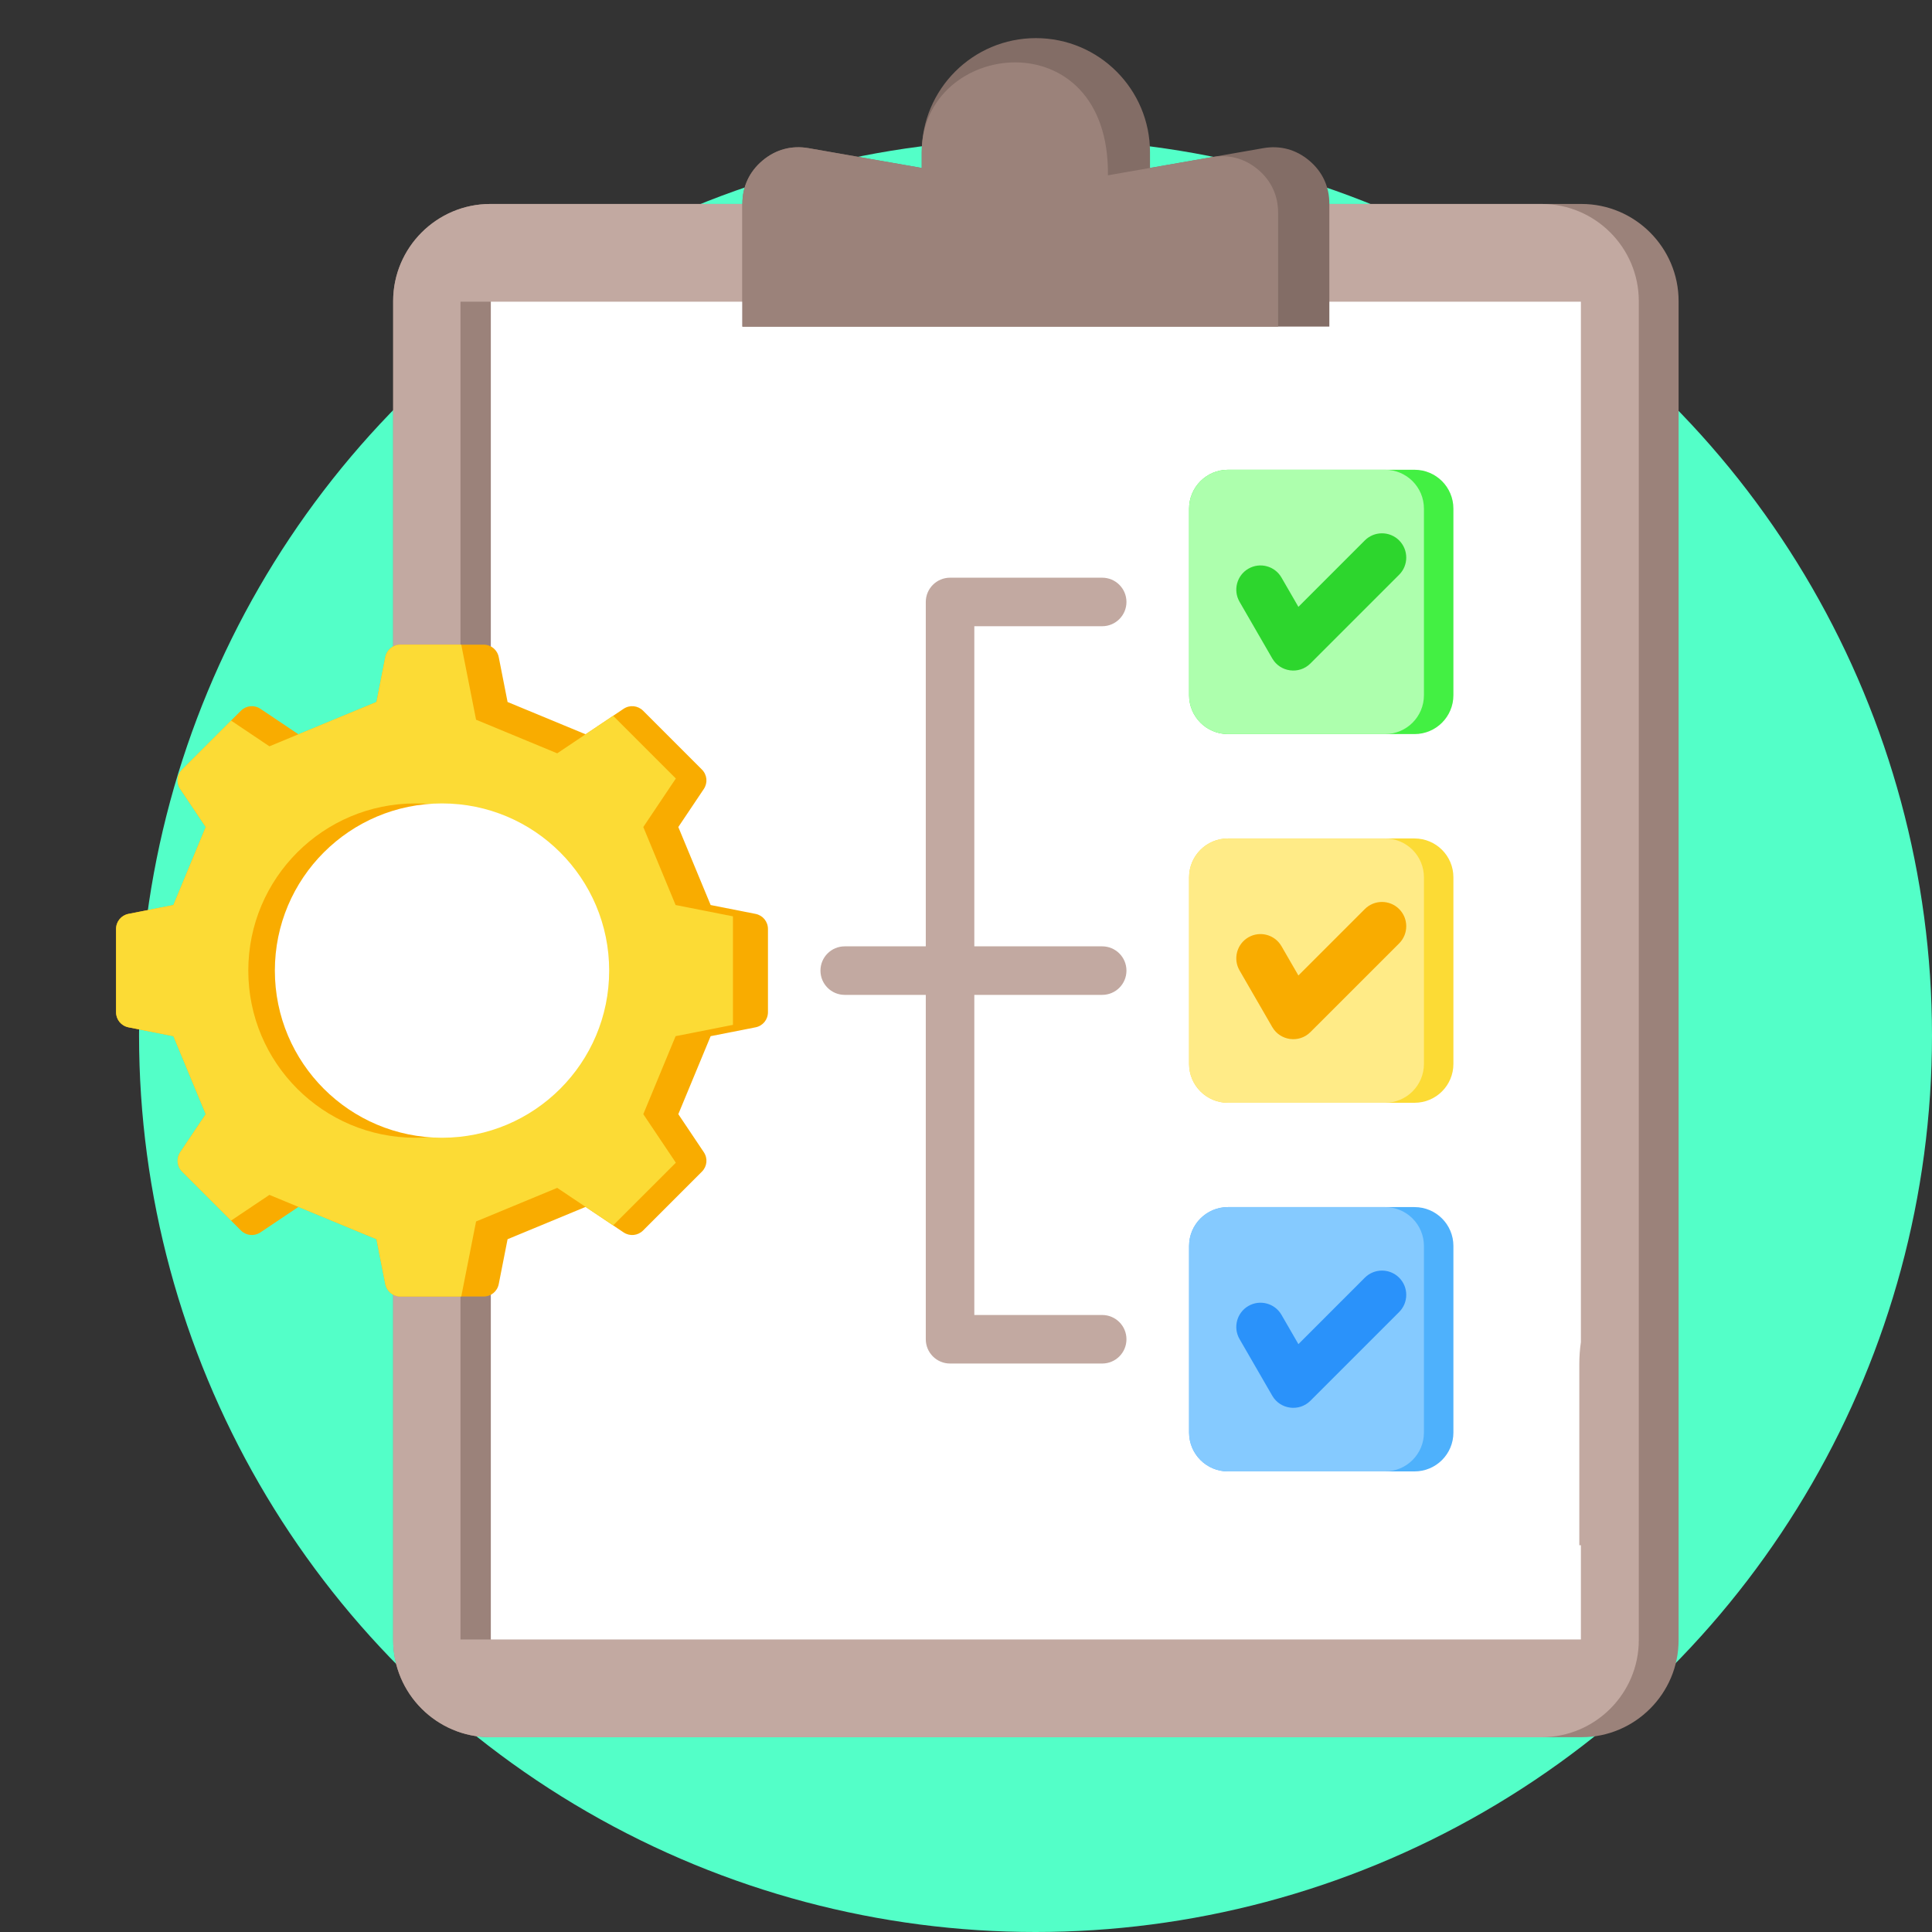
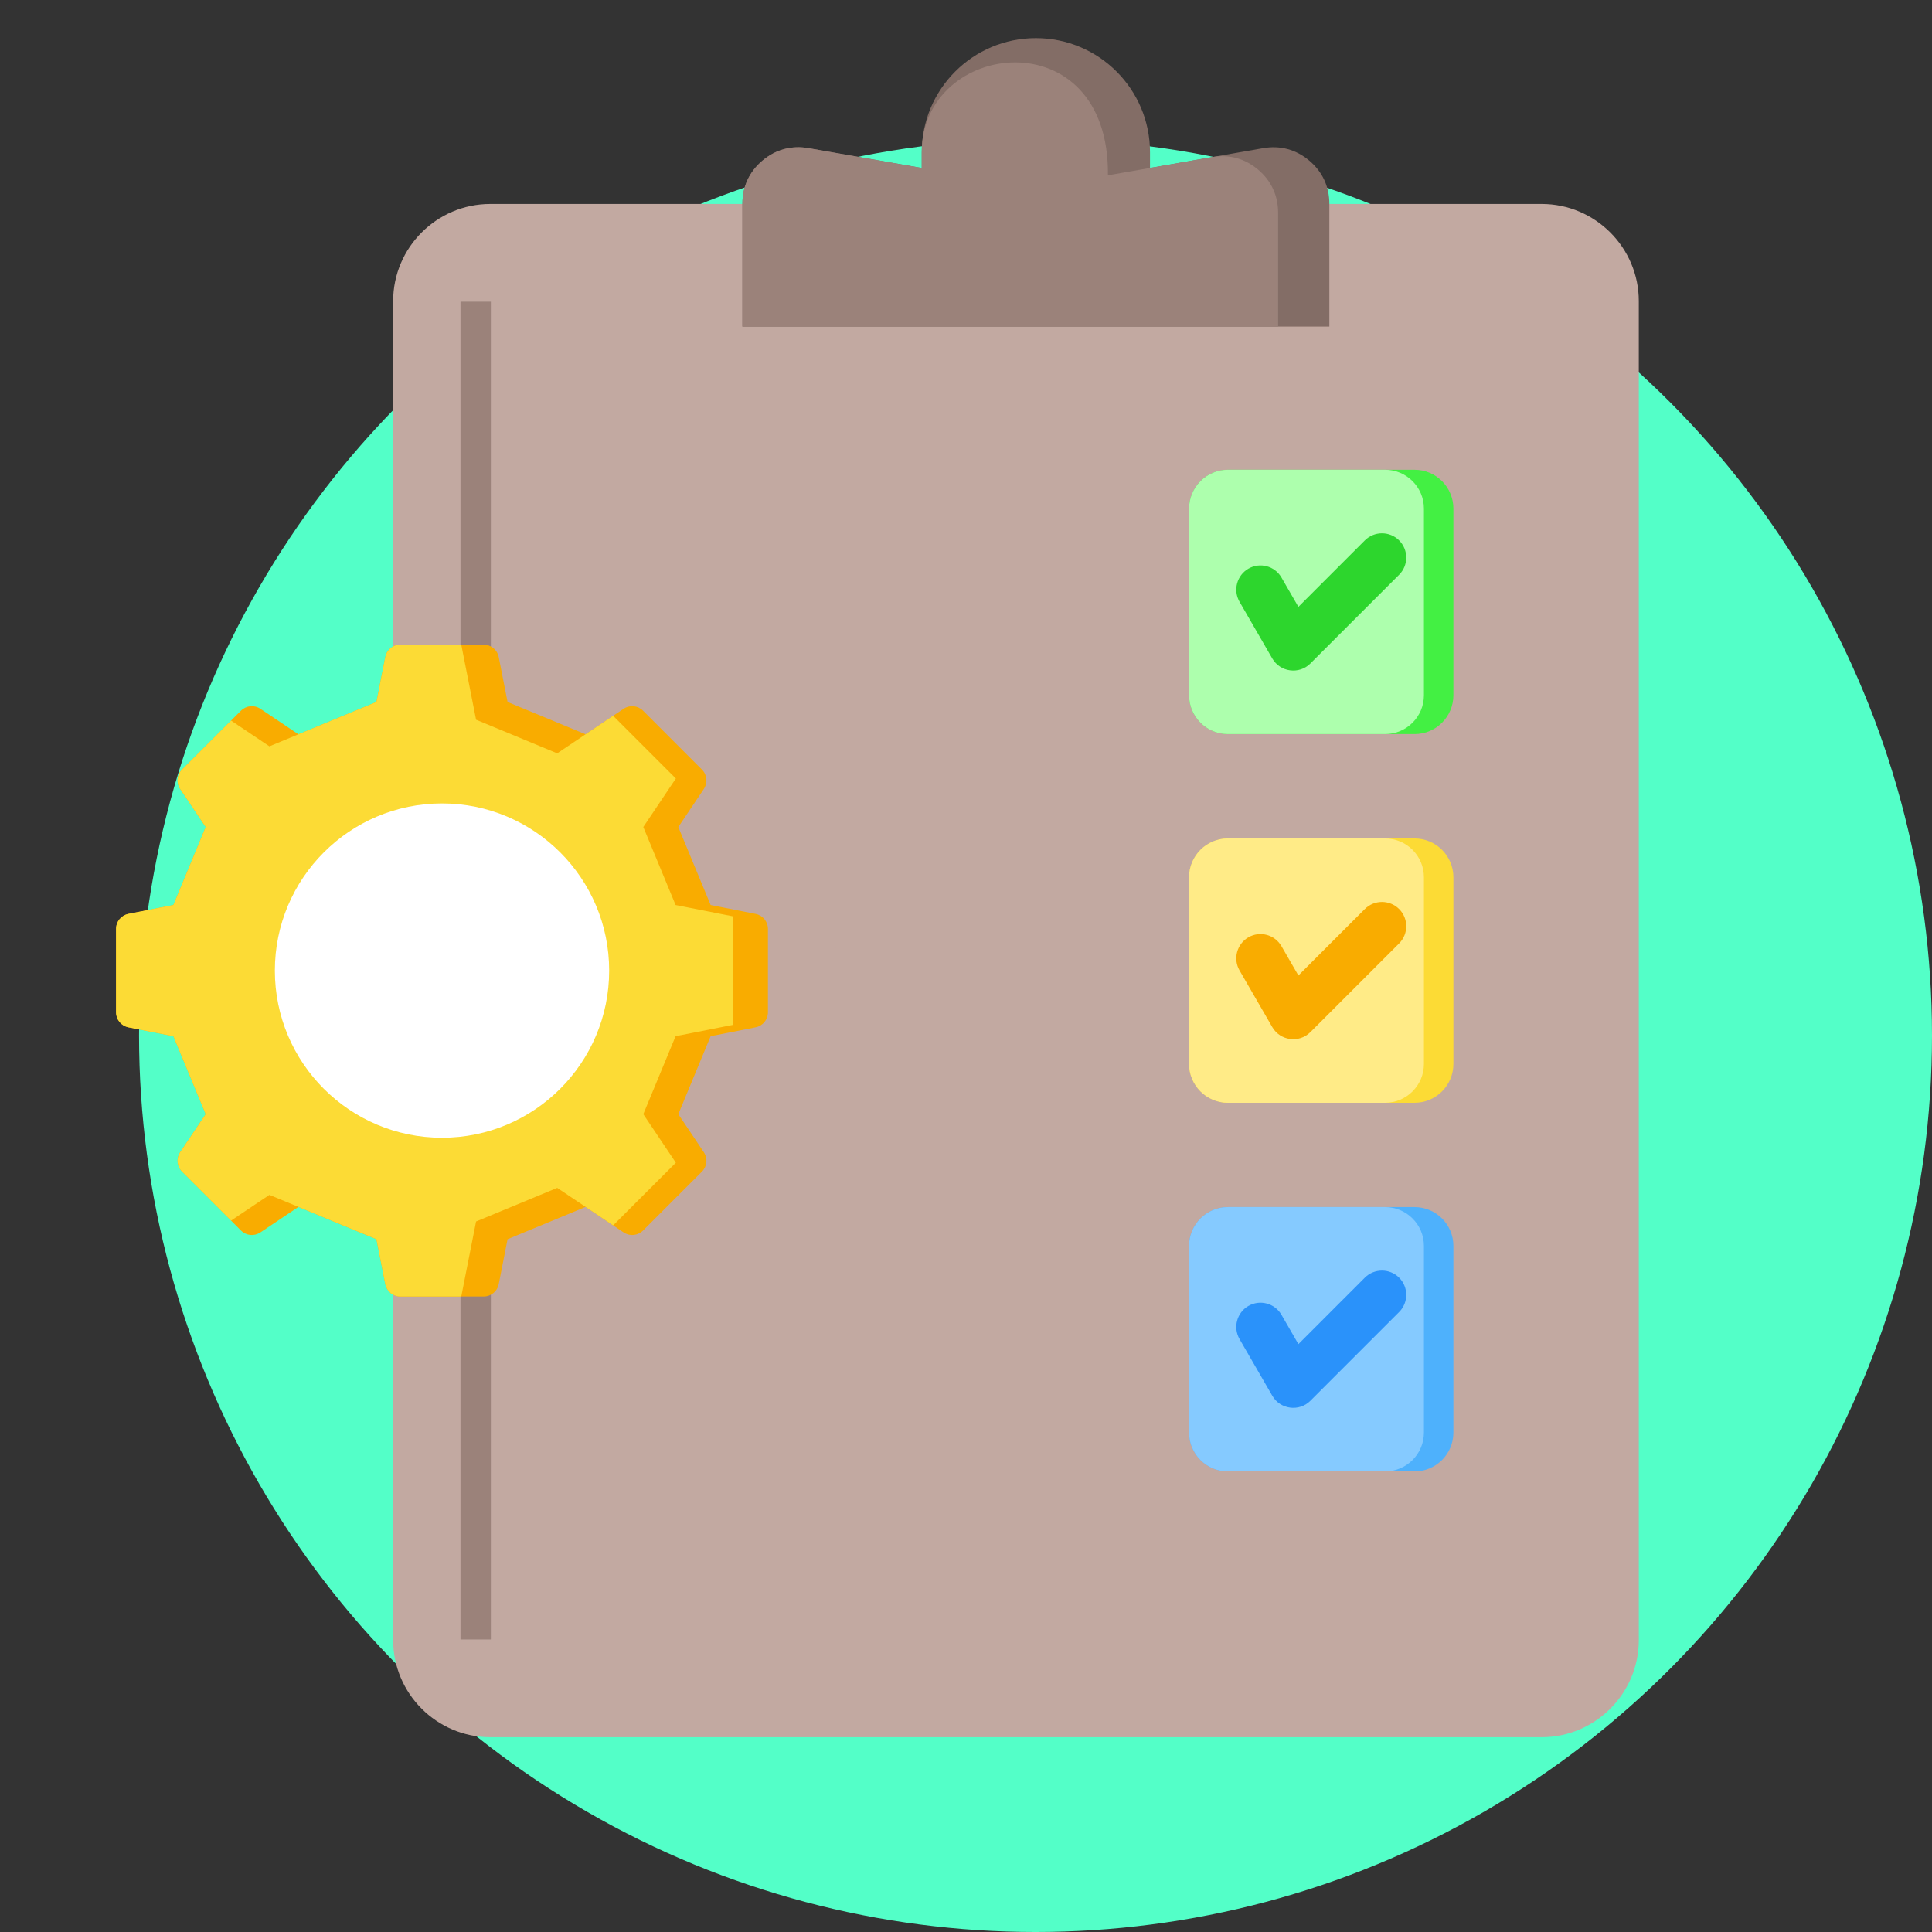
<svg xmlns="http://www.w3.org/2000/svg" width="75" height="75" viewBox="0 0 75 75" fill="none">
  <rect x="0" y="0" width="75" height="75" fill="#333333" stroke="none" />
  <ellipse cx="40.199" cy="40.199" rx="34.801" ry="34.801" fill="#53FFC8" />
-   <path fill-rule="evenodd" clip-rule="evenodd" d="M15.262 11.689C15.262 9.612 16.956 7.918 19.033 7.918H61.393C63.469 7.918 65.163 9.612 65.163 11.689V63.667C65.163 65.744 63.469 67.438 61.393 67.438H19.033C16.956 67.438 15.262 65.744 15.262 63.667V11.689Z" fill="#9B827A" />
  <path fill-rule="evenodd" clip-rule="evenodd" d="M15.262 11.689C15.262 9.612 16.956 7.918 19.033 7.918H59.847C61.924 7.918 63.618 9.612 63.618 11.689V63.667C63.618 65.744 61.924 67.438 59.847 67.438H19.033C16.956 67.438 15.262 65.744 15.262 63.667V11.689Z" fill="#C2A9A1" />
  <path d="M17.876 11.711H19.055V63.644H17.876V11.711Z" fill="#9B827A" />
-   <path fill-rule="evenodd" clip-rule="evenodd" d="M19.055 11.711H61.37V52.102C61.33 52.379 61.309 52.662 61.309 52.95V59.985H61.37V63.644H19.055V11.711Z" fill="white" />
  <path fill-rule="evenodd" clip-rule="evenodd" d="M40.213 1.48C37.766 1.48 35.782 3.464 35.782 5.911V6.52L31.39 5.752C30.73 5.636 30.115 5.802 29.602 6.233C29.089 6.664 28.82 7.241 28.82 7.911V12.679H51.605V7.911C51.605 7.241 51.336 6.664 50.823 6.233C50.31 5.802 49.696 5.636 49.035 5.752L44.643 6.52V5.911C44.643 3.464 42.66 1.48 40.213 1.48Z" fill="#836D66" />
  <path fill-rule="evenodd" clip-rule="evenodd" d="M35.782 5.912V6.52L31.39 5.752C30.73 5.637 30.115 5.802 29.602 6.233C29.089 6.665 28.82 7.242 28.82 7.912V12.68H49.616V8.259C49.616 7.589 49.348 7.012 48.835 6.581C48.322 6.15 47.707 5.985 47.047 6.1L44.643 6.52L43.572 6.707L43.01 6.806C43.079 0.688 35.782 1.531 35.782 5.911L35.782 5.912Z" fill="#9B827A" />
  <path fill-rule="evenodd" clip-rule="evenodd" d="M42.787 22.426C43.307 22.426 43.729 22.848 43.729 23.368C43.729 23.888 43.307 24.31 42.787 24.31H37.823V36.737H42.787C43.307 36.737 43.729 37.159 43.729 37.679C43.729 38.2 43.307 38.621 42.787 38.621H37.823V51.048H42.787C43.307 51.048 43.729 51.47 43.729 51.99C43.729 52.511 43.307 52.932 42.787 52.932H36.881C36.361 52.932 35.939 52.511 35.939 51.99V38.621H32.792C32.272 38.621 31.85 38.2 31.85 37.679C31.85 37.159 32.272 36.737 32.792 36.737H35.939V23.368C35.939 22.848 36.361 22.426 36.881 22.426H42.787Z" fill="#C2A9A1" />
  <path d="M54.912 18.236H47.669C46.836 18.236 46.16 18.912 46.16 19.745V26.988C46.16 27.822 46.836 28.497 47.669 28.497H54.912C55.746 28.497 56.421 27.822 56.421 26.988V19.745C56.421 18.912 55.746 18.236 54.912 18.236Z" fill="#43F043" />
  <path d="M53.768 18.236H47.669C46.836 18.236 46.16 18.912 46.16 19.745V26.988C46.16 27.822 46.836 28.497 47.669 28.497H53.768C54.601 28.497 55.277 27.822 55.277 26.988V19.745C55.277 18.912 54.601 18.236 53.768 18.236Z" fill="#ADFFAD" />
  <path fill-rule="evenodd" clip-rule="evenodd" d="M48.119 23.361C47.859 22.912 48.013 22.337 48.462 22.077C48.911 21.817 49.486 21.97 49.746 22.419L50.404 23.558L52.982 20.979C53.35 20.611 53.947 20.611 54.315 20.979C54.682 21.347 54.682 21.944 54.315 22.311L50.869 25.757C50.433 26.192 49.699 26.095 49.39 25.562L48.119 23.361Z" fill="#2DD62D" />
  <path d="M54.912 32.549H47.669C46.836 32.549 46.16 33.224 46.16 34.058V41.301C46.16 42.134 46.836 42.81 47.669 42.81H54.912C55.746 42.81 56.421 42.134 56.421 41.301V34.058C56.421 33.224 55.746 32.549 54.912 32.549Z" fill="#FCDB35" />
  <path d="M53.768 32.549H47.669C46.836 32.549 46.16 33.224 46.16 34.058V41.301C46.16 42.134 46.836 42.81 47.669 42.81H53.768C54.601 42.81 55.277 42.134 55.277 41.301V34.058C55.277 33.224 54.601 32.549 53.768 32.549Z" fill="#FFEB87" />
  <path fill-rule="evenodd" clip-rule="evenodd" d="M48.119 37.672C47.859 37.223 48.013 36.648 48.462 36.387C48.911 36.127 49.486 36.281 49.746 36.73L50.404 37.868L52.982 35.29C53.35 34.922 53.947 34.922 54.315 35.29C54.682 35.657 54.682 36.254 54.315 36.622L50.869 40.067C50.433 40.503 49.699 40.405 49.39 39.872L48.119 37.672Z" fill="#F9AC00" />
  <path d="M54.912 46.859H47.669C46.836 46.859 46.16 47.535 46.16 48.368V55.611C46.16 56.445 46.836 57.12 47.669 57.12H54.912C55.746 57.12 56.421 56.445 56.421 55.611V48.368C56.421 47.535 55.746 46.859 54.912 46.859Z" fill="#4EB1FC" />
  <path d="M53.768 46.859H47.669C46.836 46.859 46.16 47.535 46.16 48.368V55.611C46.16 56.445 46.836 57.12 47.669 57.12H53.768C54.601 57.12 55.277 56.445 55.277 55.611V48.368C55.277 47.535 54.601 46.859 53.768 46.859Z" fill="#85CAFF" />
  <path fill-rule="evenodd" clip-rule="evenodd" d="M48.119 51.983C47.859 51.533 48.013 50.958 48.462 50.698C48.911 50.438 49.486 50.591 49.746 51.04L50.404 52.179L52.982 49.6C53.35 49.232 53.947 49.232 54.315 49.6C54.682 49.968 54.682 50.565 54.315 50.932L50.869 54.378C50.433 54.813 49.699 54.716 49.39 54.183L48.119 51.983Z" fill="#2A92FA" />
  <path fill-rule="evenodd" clip-rule="evenodd" d="M22.732 28.505L24.207 27.516C24.447 27.355 24.76 27.386 24.965 27.59L27.247 29.873C27.452 30.077 27.482 30.39 27.321 30.63L26.332 32.105L27.587 35.133L29.329 35.477C29.612 35.532 29.812 35.775 29.812 36.064V39.292C29.812 39.582 29.613 39.825 29.329 39.881L27.587 40.224L26.332 43.252L27.321 44.727C27.483 44.967 27.452 45.28 27.247 45.484L24.965 47.767C24.76 47.971 24.447 48.002 24.207 47.841L22.732 46.852L19.704 48.106L19.361 49.848C19.305 50.132 19.062 50.331 18.773 50.331H15.545C15.255 50.331 15.013 50.132 14.957 49.848L14.613 48.106L11.585 46.852L10.11 47.841C9.87 48.002 9.557 47.971 9.353 47.767L7.07 45.484C6.866 45.28 6.835 44.967 6.996 44.727L7.985 43.252L6.731 40.224L4.989 39.881C4.705 39.825 4.505 39.582 4.505 39.292V36.064C4.505 35.775 4.705 35.532 4.989 35.477L6.731 35.133L7.985 32.105L6.996 30.63C6.835 30.39 6.866 30.077 7.07 29.873L9.353 27.59C9.557 27.386 9.87 27.355 10.11 27.516L11.585 28.505L14.613 27.251L14.957 25.509C15.012 25.225 15.255 25.025 15.544 25.025H18.773C19.062 25.025 19.305 25.225 19.361 25.509L19.704 27.251L22.732 28.505H22.732Z" fill="#F9AC00" />
  <path fill-rule="evenodd" clip-rule="evenodd" d="M22.732 28.505L23.802 27.787L26.236 30.221L24.973 32.105L26.227 35.133L28.453 35.572V39.785L26.227 40.224L24.973 43.252L26.236 45.136L23.803 47.569L21.631 46.113L18.481 47.418L17.906 50.331H15.545C15.256 50.331 15.013 50.132 14.957 49.848L14.614 48.106L10.459 46.385L8.97 47.383L7.071 45.484C6.866 45.28 6.836 44.967 6.997 44.726L7.986 43.252L6.731 40.224L4.989 39.88C4.705 39.824 4.506 39.582 4.506 39.292V36.064C4.506 35.775 4.705 35.532 4.989 35.476L6.731 35.133L7.986 32.105L6.997 30.63C6.836 30.39 6.866 30.077 7.071 29.872L8.97 27.973L10.459 28.972L11.585 28.505L14.614 27.251L14.957 25.509C15.013 25.225 15.256 25.025 15.545 25.025H17.906L18.481 27.939L21.631 29.244L22.732 28.505L22.732 28.505Z" fill="#FCDB35" />
-   <path d="M16.128 44.167C19.712 44.167 22.617 41.262 22.617 37.678C22.617 34.095 19.712 31.189 16.128 31.189C12.545 31.189 9.639 34.095 9.639 37.678C9.639 41.262 12.545 44.167 16.128 44.167Z" fill="#F9AC00" />
  <path d="M17.159 44.167C20.742 44.167 23.648 41.262 23.648 37.678C23.648 34.095 20.742 31.189 17.159 31.189C13.575 31.189 10.67 34.095 10.67 37.678C10.67 41.262 13.575 44.167 17.159 44.167Z" fill="white" />
</svg>